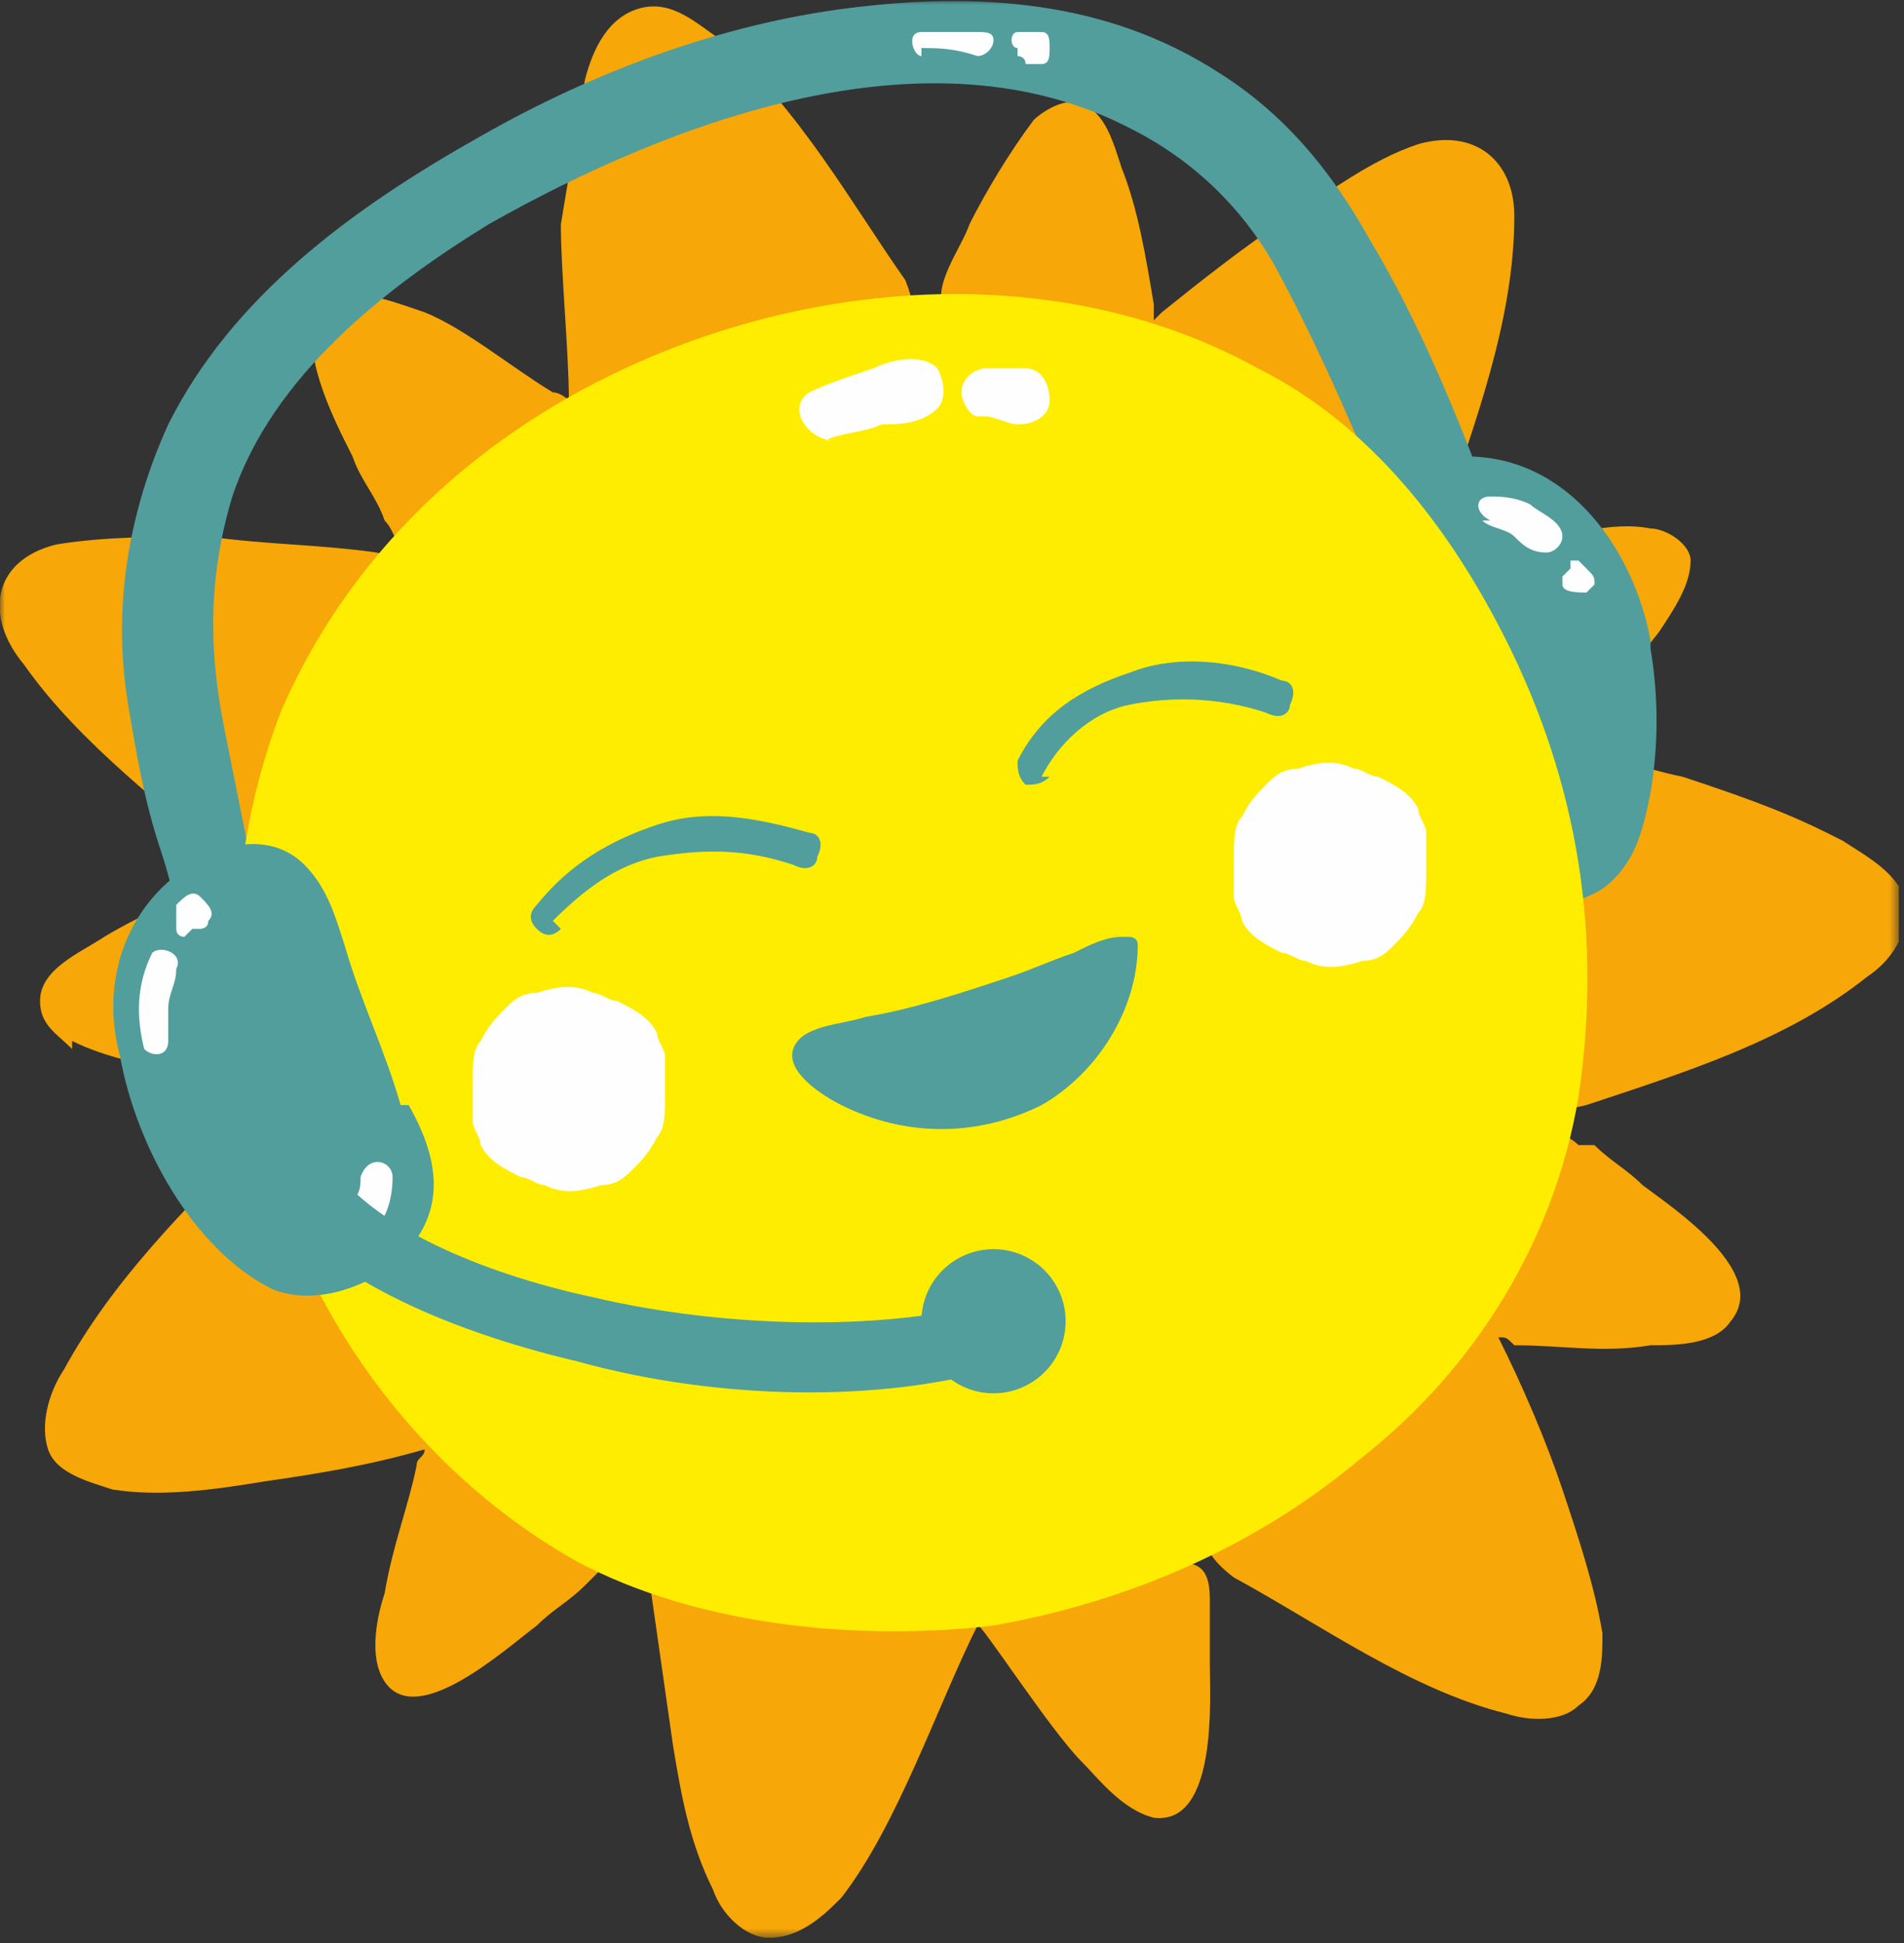
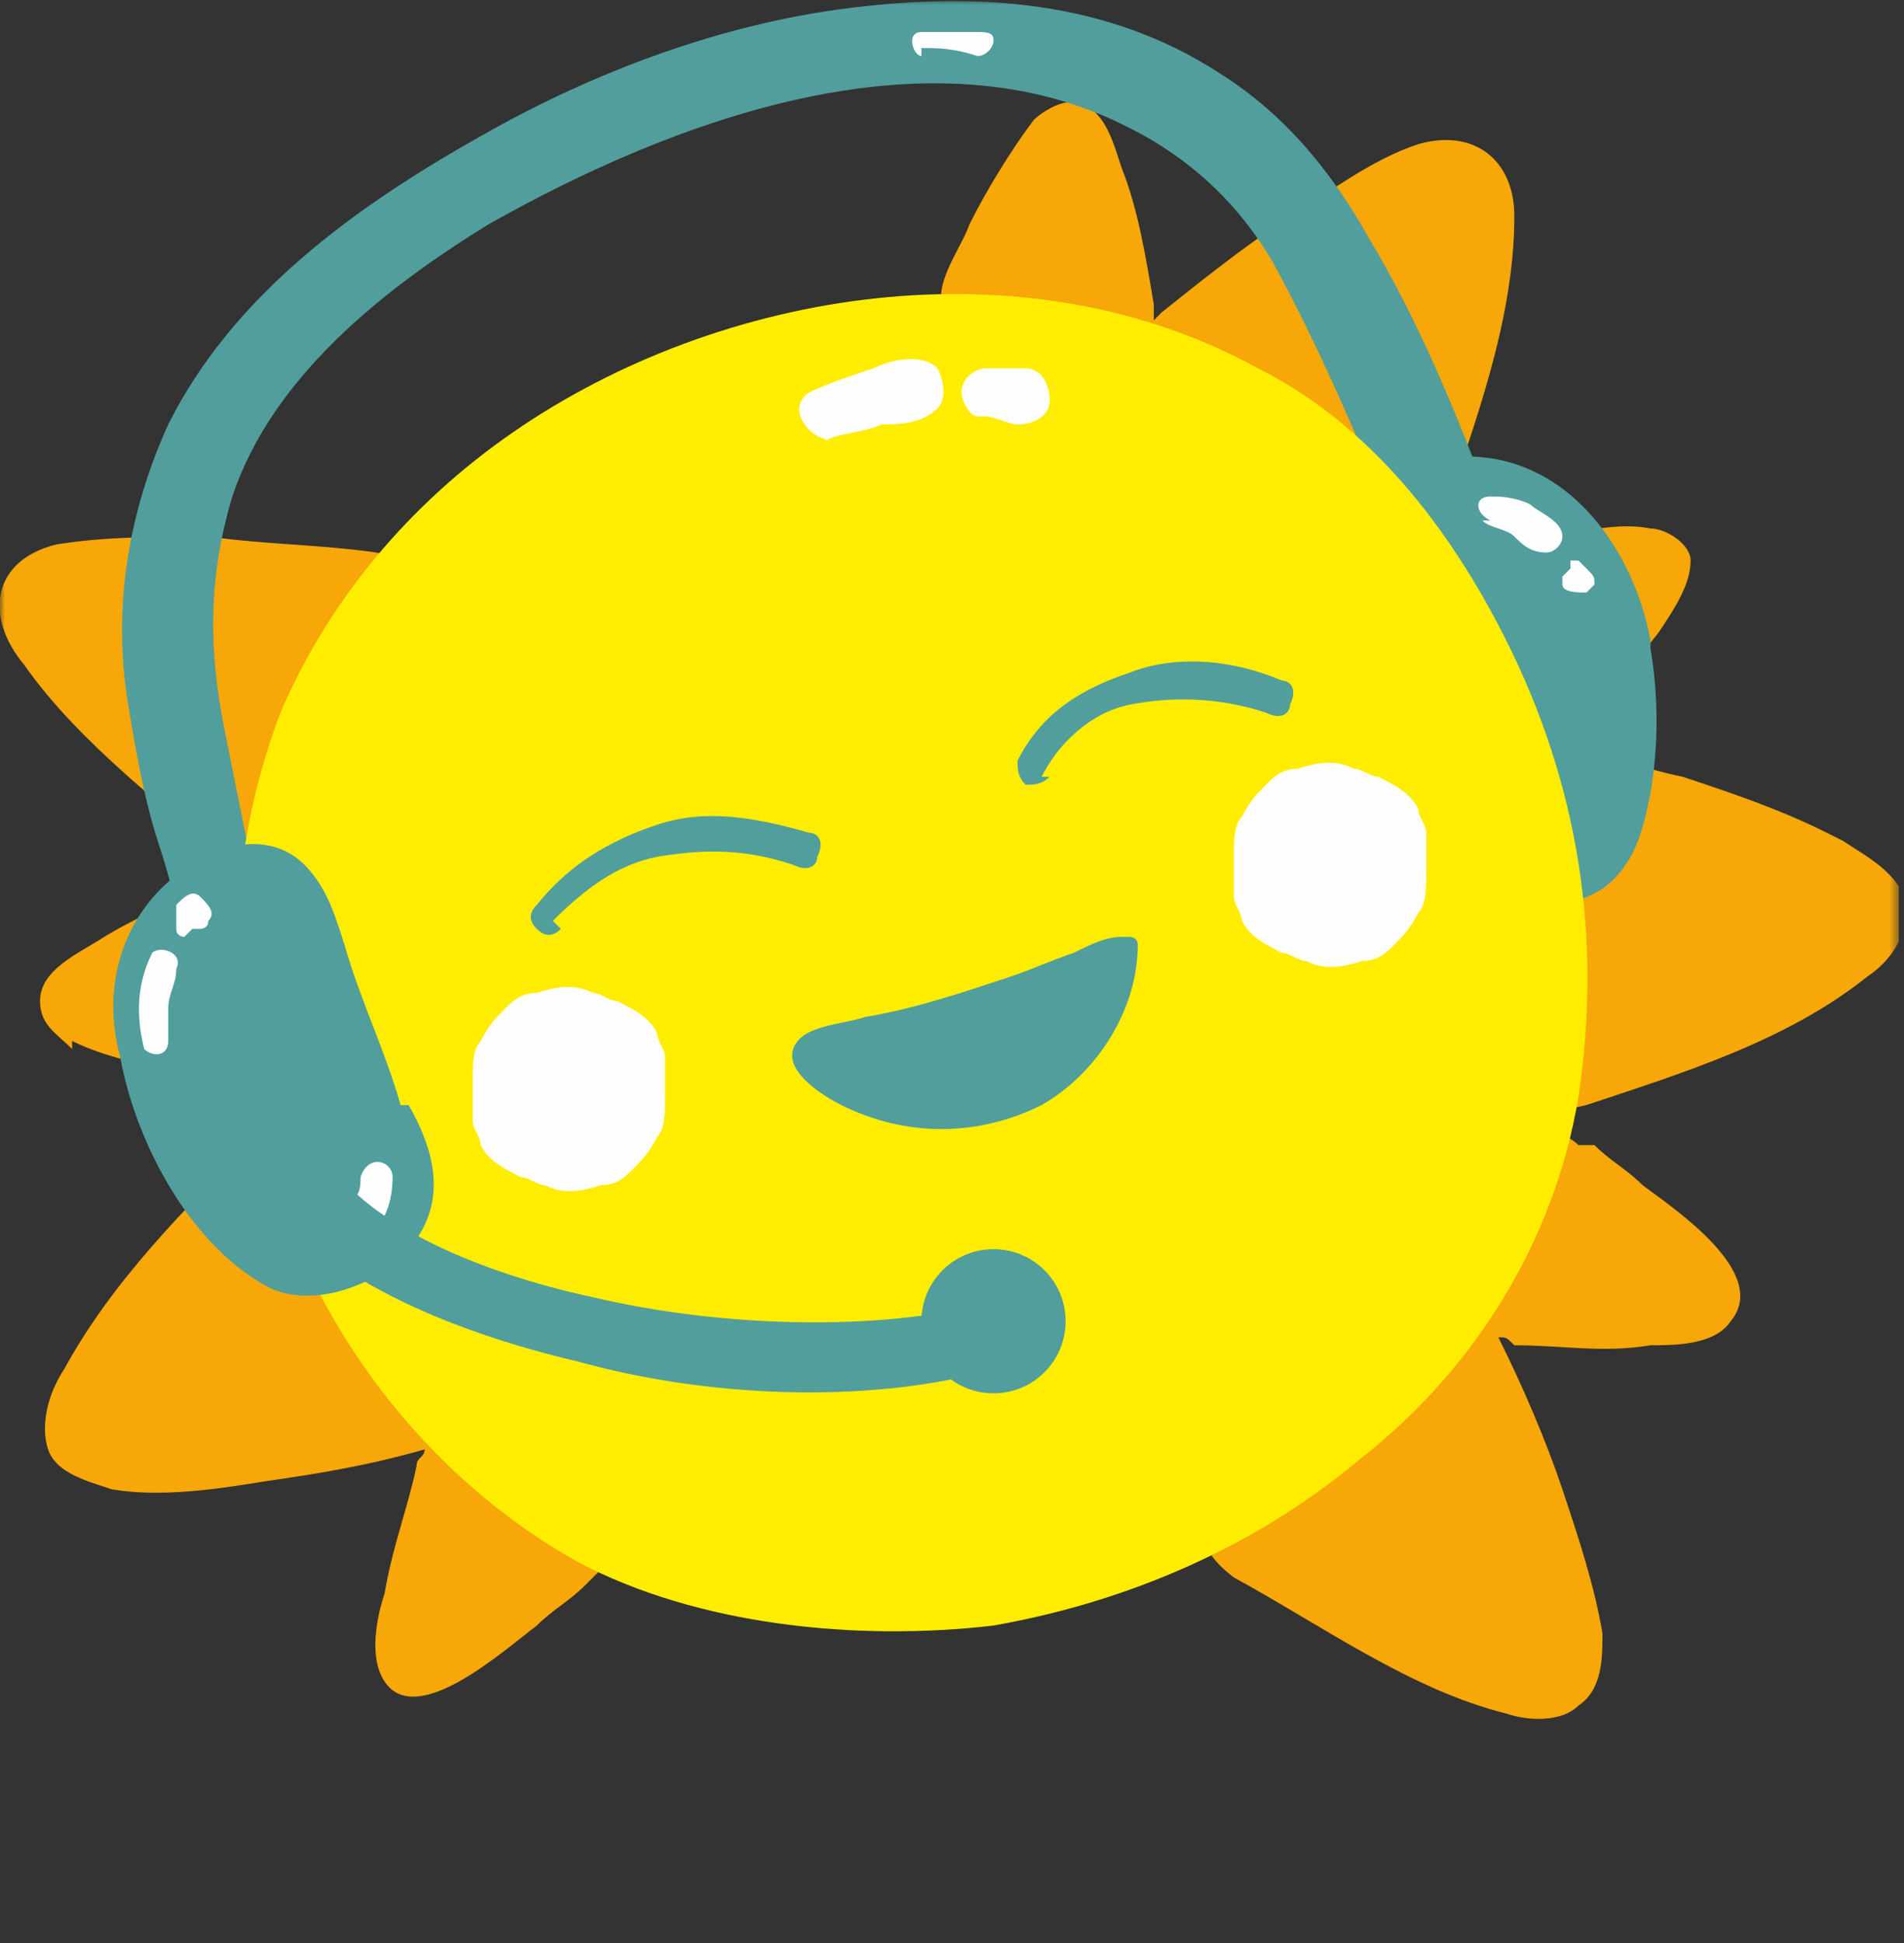
<svg xmlns="http://www.w3.org/2000/svg" width="195" height="199" viewBox="0 0 195 199" fill="none">
  <rect x="0" y="0" width="195" height="199" fill="#333333" stroke="none" />
  <g clip-path="url(#clip0_2235_720)">
    <mask id="mask0_2235_720" style="mask-type:luminance" maskUnits="userSpaceOnUse" x="0" y="0" width="195" height="199">
      <path d="M194.481 0H0V198.45H194.481V0Z" fill="white" />
    </mask>
    <g mask="url(#mask0_2235_720)">
      <path d="M104.216 34.442C107.498 34.442 111.601 36.082 114.883 35.262C115.704 35.262 115.704 35.262 115.704 35.262C114.883 36.902 114.883 38.542 116.525 40.182C118.986 43.463 123.91 45.923 127.192 48.383C131.295 50.843 135.398 54.123 139.501 56.583C143.604 59.043 146.066 57.403 147.707 53.303C150.99 43.463 155.092 32.802 155.092 22.142C155.092 16.402 150.99 13.122 145.245 14.762C140.322 16.402 136.219 19.682 132.116 22.142C127.192 25.422 123.089 28.702 118.986 31.982C118.986 31.982 118.986 31.982 118.166 32.802C118.166 31.982 118.166 31.982 118.166 31.162C117.345 26.242 116.525 21.322 114.883 17.222C114.063 14.762 113.242 11.482 110.78 10.662C109.139 9.841 106.677 11.482 105.857 12.302C103.395 15.582 100.933 19.682 99.292 22.962C98.472 25.422 95.189 29.522 96.83 31.982C98.472 34.442 102.574 33.622 105.036 34.442H104.216Z" fill="#F7A707" />
-       <path d="M57.441 43.462C58.262 42.642 58.262 42.642 58.262 41.822C59.083 43.462 60.724 45.102 63.186 44.282C67.289 43.462 71.392 41.822 75.495 41.002C80.418 39.362 84.521 38.542 89.445 36.902C93.548 35.262 94.368 32.802 92.727 28.702C86.983 20.502 82.059 11.481 73.853 4.101C71.392 2.461 68.93 0.001 65.647 0.821C62.365 1.641 60.724 4.921 59.903 8.201C59.083 13.121 58.262 18.041 57.441 22.962C57.441 27.882 58.262 36.082 58.262 41.002C58.262 41.002 57.441 40.182 56.621 40.182C52.518 37.722 47.594 33.622 43.491 31.982C41.03 31.162 36.927 29.522 34.465 30.342C28.721 32.802 34.465 43.462 36.106 46.742C36.927 49.203 38.568 50.843 39.388 53.303C40.209 54.123 40.209 54.943 41.03 55.763C43.491 56.583 45.953 53.303 47.594 51.663C50.056 49.203 52.518 46.742 54.98 44.282L57.441 43.462Z" fill="#F7A707" />
      <path d="M7.385 106.605C10.667 108.245 14.77 109.065 18.873 109.885C21.335 110.705 22.976 110.705 25.438 111.525C26.258 111.525 27.899 112.345 28.72 111.525C30.361 109.885 29.541 105.785 29.541 103.325C28.72 100.045 28.72 95.944 28.72 92.664C28.72 91.844 28.72 91.024 27.899 91.024C29.541 91.844 31.182 91.024 32.823 89.384C35.285 86.104 36.926 81.184 37.747 77.904C39.388 72.984 41.85 68.883 43.491 63.963C45.132 59.863 42.67 57.403 38.567 56.583C32.823 55.763 27.079 55.763 21.335 54.943C16.411 54.943 10.667 54.943 5.743 55.763C-0.821 57.403 -1.642 63.143 2.461 68.063C8.205 76.264 17.232 82.824 24.617 89.384C23.797 89.384 23.797 89.384 22.976 90.204C18.873 91.844 14.77 93.484 10.667 95.944C8.205 97.584 4.102 99.225 4.102 102.505C4.102 104.965 5.743 105.785 7.385 107.425V106.605Z" fill="#F7A707" />
      <path d="M57.441 152.527C54.159 150.887 50.877 148.427 47.594 146.787C46.774 146.787 46.774 146.787 46.774 146.787C48.415 145.967 49.236 144.327 48.415 141.867C46.774 137.766 44.312 133.666 41.85 130.386C39.389 126.286 37.747 121.366 34.465 117.266C32.003 113.985 29.541 113.985 26.259 116.446C18.874 123.826 11.488 131.206 6.565 140.227C4.923 142.687 4.103 145.967 4.923 148.427C5.744 150.887 9.026 151.707 11.488 152.527C16.412 153.347 22.156 152.527 27.08 151.707C32.824 150.887 37.747 150.067 43.491 148.427C43.491 149.247 42.671 149.247 42.671 150.067C41.85 154.167 40.209 158.267 39.389 163.187C38.568 165.647 37.747 169.748 39.389 172.208C42.671 177.128 51.697 168.928 54.98 166.467C56.621 164.827 58.262 164.007 59.903 162.367C60.724 161.547 61.545 160.727 62.365 159.907C63.186 156.627 59.083 154.987 56.621 154.167L57.441 152.527Z" fill="#F7A707" />
-       <path d="M113.241 160.727C109.958 161.547 106.676 163.187 103.394 164.007H102.573C101.752 164.007 101.752 164.007 101.752 163.187C101.752 161.547 100.111 160.727 98.47 159.907C94.367 159.087 90.264 158.267 86.161 157.447C81.237 156.627 76.314 154.987 71.39 154.987C67.287 154.987 65.646 157.447 66.467 161.547C67.287 167.287 68.108 173.027 68.929 178.768C69.749 183.688 70.57 188.608 73.032 193.528C73.852 195.988 76.314 198.448 78.776 198.448C82.058 198.448 84.52 195.988 86.161 194.348C91.905 186.968 96.008 174.667 100.111 166.467C100.111 165.647 107.497 177.128 110.779 180.408C112.42 182.048 114.882 185.328 118.164 186.148C124.729 186.968 123.908 173.847 123.908 170.567C123.908 168.107 123.908 165.647 123.908 164.007C123.908 163.187 123.908 161.547 123.088 160.727C121.447 159.087 117.344 160.727 115.703 161.547L113.241 160.727Z" fill="#F7A707" />
      <path d="M187.096 85.284C182.172 82.824 177.249 81.184 172.325 79.544C168.222 78.724 164.119 77.084 159.195 76.263C160.016 76.263 160.016 75.444 160.837 75.444C164.119 72.164 166.581 68.883 169.863 64.783C171.504 62.323 173.145 59.863 173.145 57.403C173.145 55.763 170.684 54.123 169.042 54.123C164.94 53.303 160.016 54.943 156.734 55.763C154.272 56.583 152.631 56.583 150.169 57.403C149.348 57.403 147.707 58.223 147.707 59.043C146.066 61.503 149.348 64.783 150.169 66.423C151.81 69.703 153.451 72.164 155.913 75.444C156.734 76.263 156.734 76.263 157.554 77.084C155.092 77.084 154.272 79.544 153.451 82.824C153.451 86.924 154.272 91.024 154.272 95.124C154.272 100.044 154.272 104.965 155.092 109.885C155.913 113.985 159.195 113.985 162.478 113.165C172.325 109.885 182.993 106.605 191.199 100.044C193.66 98.404 195.302 95.944 195.302 92.664C194.481 89.384 191.199 87.744 188.737 86.104L187.096 85.284Z" fill="#F7A707" />
      <path d="M161.657 117.265C160.836 116.445 159.195 115.625 157.554 115.625C155.092 116.445 154.272 120.545 153.451 123.005C152.63 126.286 150.169 129.566 150.169 133.666C150.169 134.486 150.169 134.486 150.169 134.486C148.528 132.846 146.886 132.846 145.245 134.486C141.142 136.946 137.86 140.226 135.398 143.506C132.116 146.786 128.013 150.066 124.73 153.347C122.268 156.627 123.089 159.087 126.371 161.547C135.398 166.467 144.425 173.027 154.272 175.487C156.733 176.308 160.016 176.308 161.657 174.667C164.119 173.027 164.119 169.747 164.119 167.287C163.298 162.367 161.657 157.447 160.016 152.526C158.375 147.606 155.913 141.866 153.451 136.946C154.272 136.946 154.272 136.946 155.092 137.766C160.016 137.766 164.119 138.586 169.042 137.766C171.504 137.766 175.607 137.766 177.248 135.306C181.351 130.386 171.504 123.825 168.222 121.365C166.581 119.725 164.939 118.905 163.298 117.265H161.657Z" fill="#F7A707" />
      <path d="M27.079 99.225C27.9 95.125 26.259 91.024 25.438 86.924C24.617 82.824 23.797 78.724 22.976 74.624C21.335 66.424 21.335 59.043 23.797 50.843C27.9 38.542 39.388 29.522 50.056 22.962C68.929 12.302 95.188 2.461 115.703 13.122C122.268 16.402 127.192 21.322 130.474 27.062C135.398 36.083 139.501 45.923 143.604 55.763C144.424 58.223 147.707 59.043 150.168 58.223C152.63 57.403 153.451 54.123 152.63 51.663C149.348 42.643 145.245 32.802 140.321 24.602C136.218 17.222 131.295 11.482 124.73 7.381C113.242 0.001 100.112 -0.819 86.982 0.821C73.853 2.461 60.724 7.381 49.235 13.942C36.106 21.322 23.797 30.342 17.232 43.463C13.129 52.483 11.488 62.323 13.129 72.164C13.95 77.084 14.77 82.004 16.411 86.924C18.052 91.844 18.873 97.585 22.155 101.685C24.617 103.325 27.079 102.505 27.9 100.045L27.079 99.225Z" fill="#519E9D" />
      <path d="M169.041 65.604C167.4 56.584 160.835 46.743 150.168 46.743C146.885 46.743 143.603 47.563 141.141 50.023C138.679 52.483 139.5 56.584 140.321 60.684C141.962 67.244 142.782 72.984 144.424 79.544C144.424 84.465 146.065 89.385 150.988 91.845C155.091 93.485 160.015 93.485 164.118 91.025C167.4 88.565 168.221 85.285 169.041 81.184C169.862 76.264 169.862 71.344 169.041 66.424V65.604Z" fill="#519E9D" />
      <path d="M29.541 125.465C35.286 140.226 45.953 152.526 59.083 159.907C71.392 166.467 87.804 168.107 101.754 166.467C115.704 164.007 128.833 158.267 139.501 149.246C150.989 140.226 159.195 127.106 161.657 112.345C164.119 95.944 161.657 80.364 154.272 65.603C148.528 54.123 140.322 43.462 128.833 37.722C105.036 24.602 73.854 29.522 52.518 44.282C41.85 51.663 33.644 61.503 28.721 72.984C22.156 90.204 22.977 109.065 30.362 126.286L29.541 125.465Z" fill="#FFED00" />
      <path d="M61.544 121.366C63.185 121.366 64.005 120.546 64.826 119.726C65.647 118.906 66.467 118.085 67.288 116.445C68.108 115.625 68.108 113.985 68.108 112.345C68.108 110.705 68.108 109.885 68.108 108.245C68.108 107.425 67.288 106.605 67.288 105.785C66.467 104.145 64.826 103.325 63.185 102.505C62.364 102.505 61.544 101.685 60.723 101.685C59.082 100.865 57.441 100.865 54.979 101.685C53.338 101.685 52.517 102.505 51.696 103.325C50.876 104.145 50.055 104.965 49.235 106.605C48.414 107.425 48.414 109.065 48.414 110.705C48.414 112.345 48.414 113.165 48.414 114.805C48.414 115.625 49.235 116.445 49.235 117.265C50.055 118.906 51.696 119.726 53.338 120.546C54.158 120.546 54.979 121.366 55.799 121.366C57.441 122.186 59.082 122.186 61.544 121.366Z" fill="#FEFEFE" />
      <path d="M139.501 98.404C141.142 98.404 141.963 97.584 142.783 96.764C143.604 95.944 144.424 95.124 145.245 93.484C146.065 92.664 146.065 91.024 146.065 89.384C146.065 87.744 146.065 86.924 146.065 85.284C146.065 84.464 145.245 83.644 145.245 82.824C144.424 81.184 142.783 80.364 141.142 79.544C140.321 79.544 139.501 78.724 138.68 78.724C137.039 77.904 135.398 77.904 132.936 78.724C131.295 78.724 130.474 79.544 129.653 80.364C128.833 81.184 128.012 82.004 127.192 83.644C126.371 84.464 126.371 86.104 126.371 87.744C126.371 89.384 126.371 90.204 126.371 91.844C126.371 92.664 127.192 93.484 127.192 94.304C128.012 95.944 129.653 96.764 131.295 97.584C132.115 97.584 132.936 98.404 133.756 98.404C135.398 99.224 137.039 99.224 139.501 98.404Z" fill="#FEFEFE" />
      <path d="M114.883 95.945C113.241 95.945 111.6 96.765 109.959 97.585C107.497 98.405 105.856 99.225 103.394 100.045C98.471 101.685 93.547 103.325 88.624 104.145C86.162 104.965 82.059 104.965 81.238 107.425C80.418 109.886 84.52 112.346 86.162 113.166C92.726 116.446 100.112 116.446 106.677 113.166C112.421 109.886 116.524 103.325 116.524 96.765C116.524 95.945 115.703 95.945 115.703 95.945H114.883Z" fill="#519E9D" />
      <path d="M41.03 113.166C39.389 107.426 36.927 102.505 35.286 96.765C34.465 94.305 33.645 91.025 31.183 88.565C28.721 86.105 25.439 86.105 22.977 86.925C13.95 90.205 9.847 99.225 12.309 108.246C13.95 117.266 19.694 127.926 27.9 132.026C32.003 133.666 36.927 132.026 40.209 129.566C45.953 124.646 45.133 118.906 41.85 113.166H41.03Z" fill="#519E9D" />
      <path d="M84.52 45.102C86.161 44.282 88.623 44.282 90.264 43.462C91.906 43.462 94.367 43.462 96.008 41.822C96.829 41.002 96.829 39.362 96.008 37.722C94.367 36.082 91.085 36.902 89.444 37.722C86.982 38.542 84.52 39.362 82.879 40.182C80.417 41.822 82.879 45.102 85.341 45.102H84.52Z" fill="#FEFEFE" />
      <path d="M100.932 42.643C101.753 42.643 103.394 43.463 104.215 43.463C105.856 43.463 107.497 42.643 107.497 41.003C107.497 39.363 106.677 37.723 105.035 37.723C104.215 37.723 103.394 37.723 102.574 37.723C101.753 37.723 101.753 37.723 100.932 37.723C100.112 37.723 98.471 38.543 98.471 40.183C98.471 41.003 99.291 42.643 100.112 42.643H100.932Z" fill="#FEFEFE" />
      <path d="M17.231 107.425C17.231 105.785 17.231 104.965 17.231 103.325C17.231 101.685 18.052 100.865 18.052 99.225C18.872 97.584 16.411 96.764 15.59 97.584C13.949 100.865 13.949 104.145 14.77 107.425C15.59 108.245 17.231 108.245 17.231 106.605V107.425Z" fill="#FEFEFE" />
      <path d="M19.694 95.125H20.515C20.515 95.125 21.335 95.125 21.335 94.305C22.156 93.485 21.335 92.665 20.515 91.845C19.694 91.025 18.873 91.845 18.053 92.665V93.485C18.053 93.485 18.053 93.485 18.053 94.305V95.125C18.053 95.945 18.873 95.945 18.873 95.945L19.694 95.125Z" fill="#FEFEFE" />
      <path d="M37.746 126.285C39.388 125.465 40.208 123.005 40.208 120.545C40.208 118.905 37.746 118.085 36.926 120.545C36.926 121.365 36.926 122.185 36.105 123.005C36.105 123.825 35.285 124.645 35.285 125.465C34.464 127.105 36.105 127.925 37.746 127.105V126.285Z" fill="#FEFEFE" />
      <path d="M151.809 53.303C152.629 54.123 154.271 54.123 155.091 54.943C155.912 55.763 156.732 56.583 158.373 56.583C159.194 56.583 160.015 55.763 160.015 54.943C160.015 53.303 157.553 52.483 156.732 51.663C155.091 50.843 153.45 50.843 152.629 50.843C150.988 50.843 150.988 52.483 152.629 53.303H151.809Z" fill="#FEFEFE" />
      <path d="M160.016 59.043V59.863C160.016 60.683 161.657 60.683 162.477 60.683L163.298 59.863C163.298 59.043 163.298 59.043 162.477 58.223L161.657 57.403H160.836V58.223L160.016 59.043Z" fill="#FEFEFE" />
      <path d="M94.368 4.921C96.009 4.921 97.65 4.921 100.112 5.741C100.932 5.741 101.753 4.921 101.753 4.101C101.753 3.281 100.932 3.281 100.112 3.281C98.471 3.281 96.009 3.281 94.368 3.281C92.726 3.281 93.547 5.741 94.368 5.741V4.921Z" fill="#FEFEFE" />
-       <path d="M104.215 5.741C104.215 5.741 105.036 5.741 105.036 6.561C105.036 6.561 105.856 6.561 106.677 6.561C107.497 6.561 107.497 5.741 107.497 4.921C107.497 4.101 107.497 3.281 106.677 3.281C105.856 3.281 105.036 3.281 104.215 3.281C103.394 3.281 103.394 4.921 104.215 4.921V5.741Z" fill="#FEFEFE" />
      <path d="M33.645 118.905C37.748 125.465 49.236 130.386 60.724 132.846C74.674 136.126 90.266 136.126 100.113 133.666L101.754 140.226C90.266 143.506 73.854 143.506 59.083 139.406C45.133 136.126 32.824 130.386 27.9 123.005L33.645 118.905Z" fill="#519E9D" />
      <path d="M101.753 142.686C105.831 142.686 109.138 139.382 109.138 135.306C109.138 131.23 105.831 127.926 101.753 127.926C97.674 127.926 94.367 131.23 94.367 135.306C94.367 139.382 97.674 142.686 101.753 142.686Z" fill="#519E9D" />
      <path d="M57.441 95.124C56.62 95.944 55.799 95.944 54.979 95.124C54.158 94.304 54.158 93.484 54.979 92.664C58.261 88.564 62.364 86.104 67.288 84.464C72.211 82.824 77.135 83.644 82.879 85.284C83.7 85.284 84.52 86.104 83.7 87.744C83.7 88.564 82.879 89.384 81.238 88.564C76.314 86.924 72.211 86.924 67.288 87.744C63.185 88.564 59.903 91.024 56.62 94.304L57.441 95.124Z" fill="#519E9D" />
      <path d="M107.497 79.544C106.677 80.364 105.856 80.364 105.035 80.364C104.215 79.544 104.215 78.724 104.215 77.904C106.677 72.984 110.78 70.524 115.703 68.883C119.806 67.243 125.55 67.243 131.294 69.704C132.115 69.704 132.936 70.524 132.115 72.164C132.115 72.984 131.294 73.803 129.653 72.984C124.73 71.344 119.806 71.344 115.703 72.164C111.6 72.984 108.318 76.264 106.677 79.544H107.497Z" fill="#519E9D" />
    </g>
  </g>
  <defs>
    <clipPath id="clip0_2235_720">
      <rect width="194.481" height="198.45" fill="white" />
    </clipPath>
  </defs>
</svg>